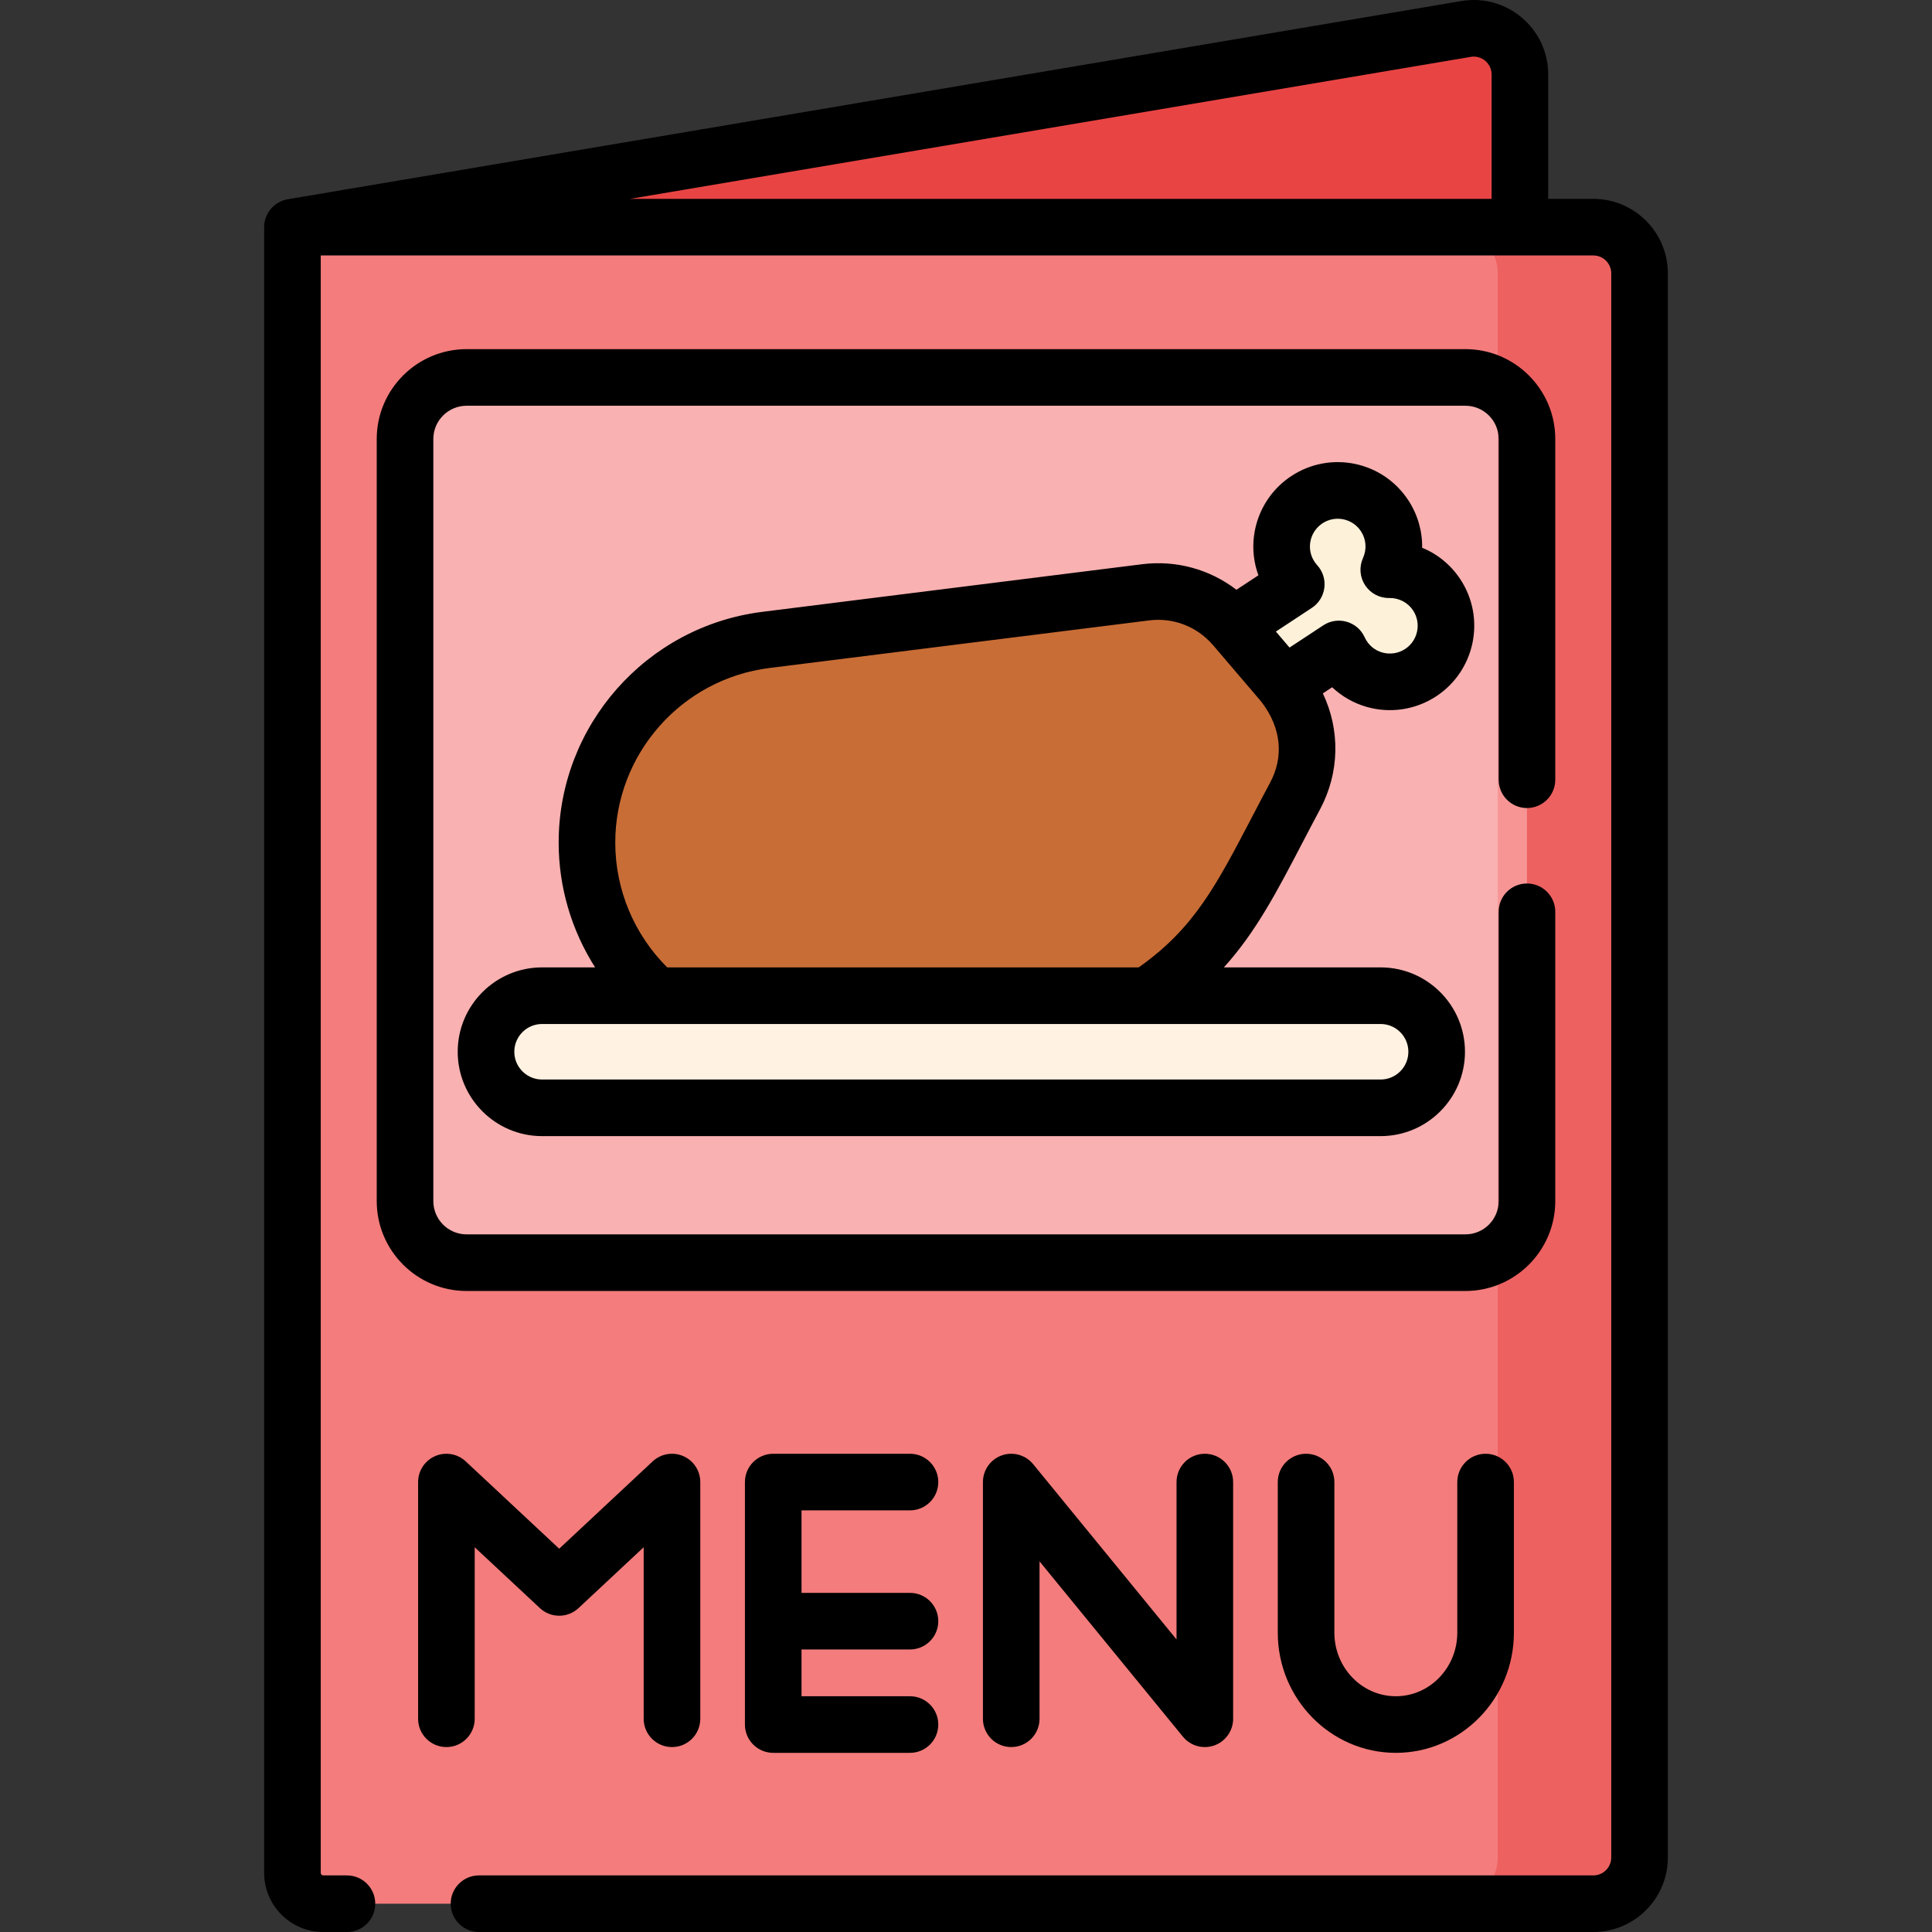
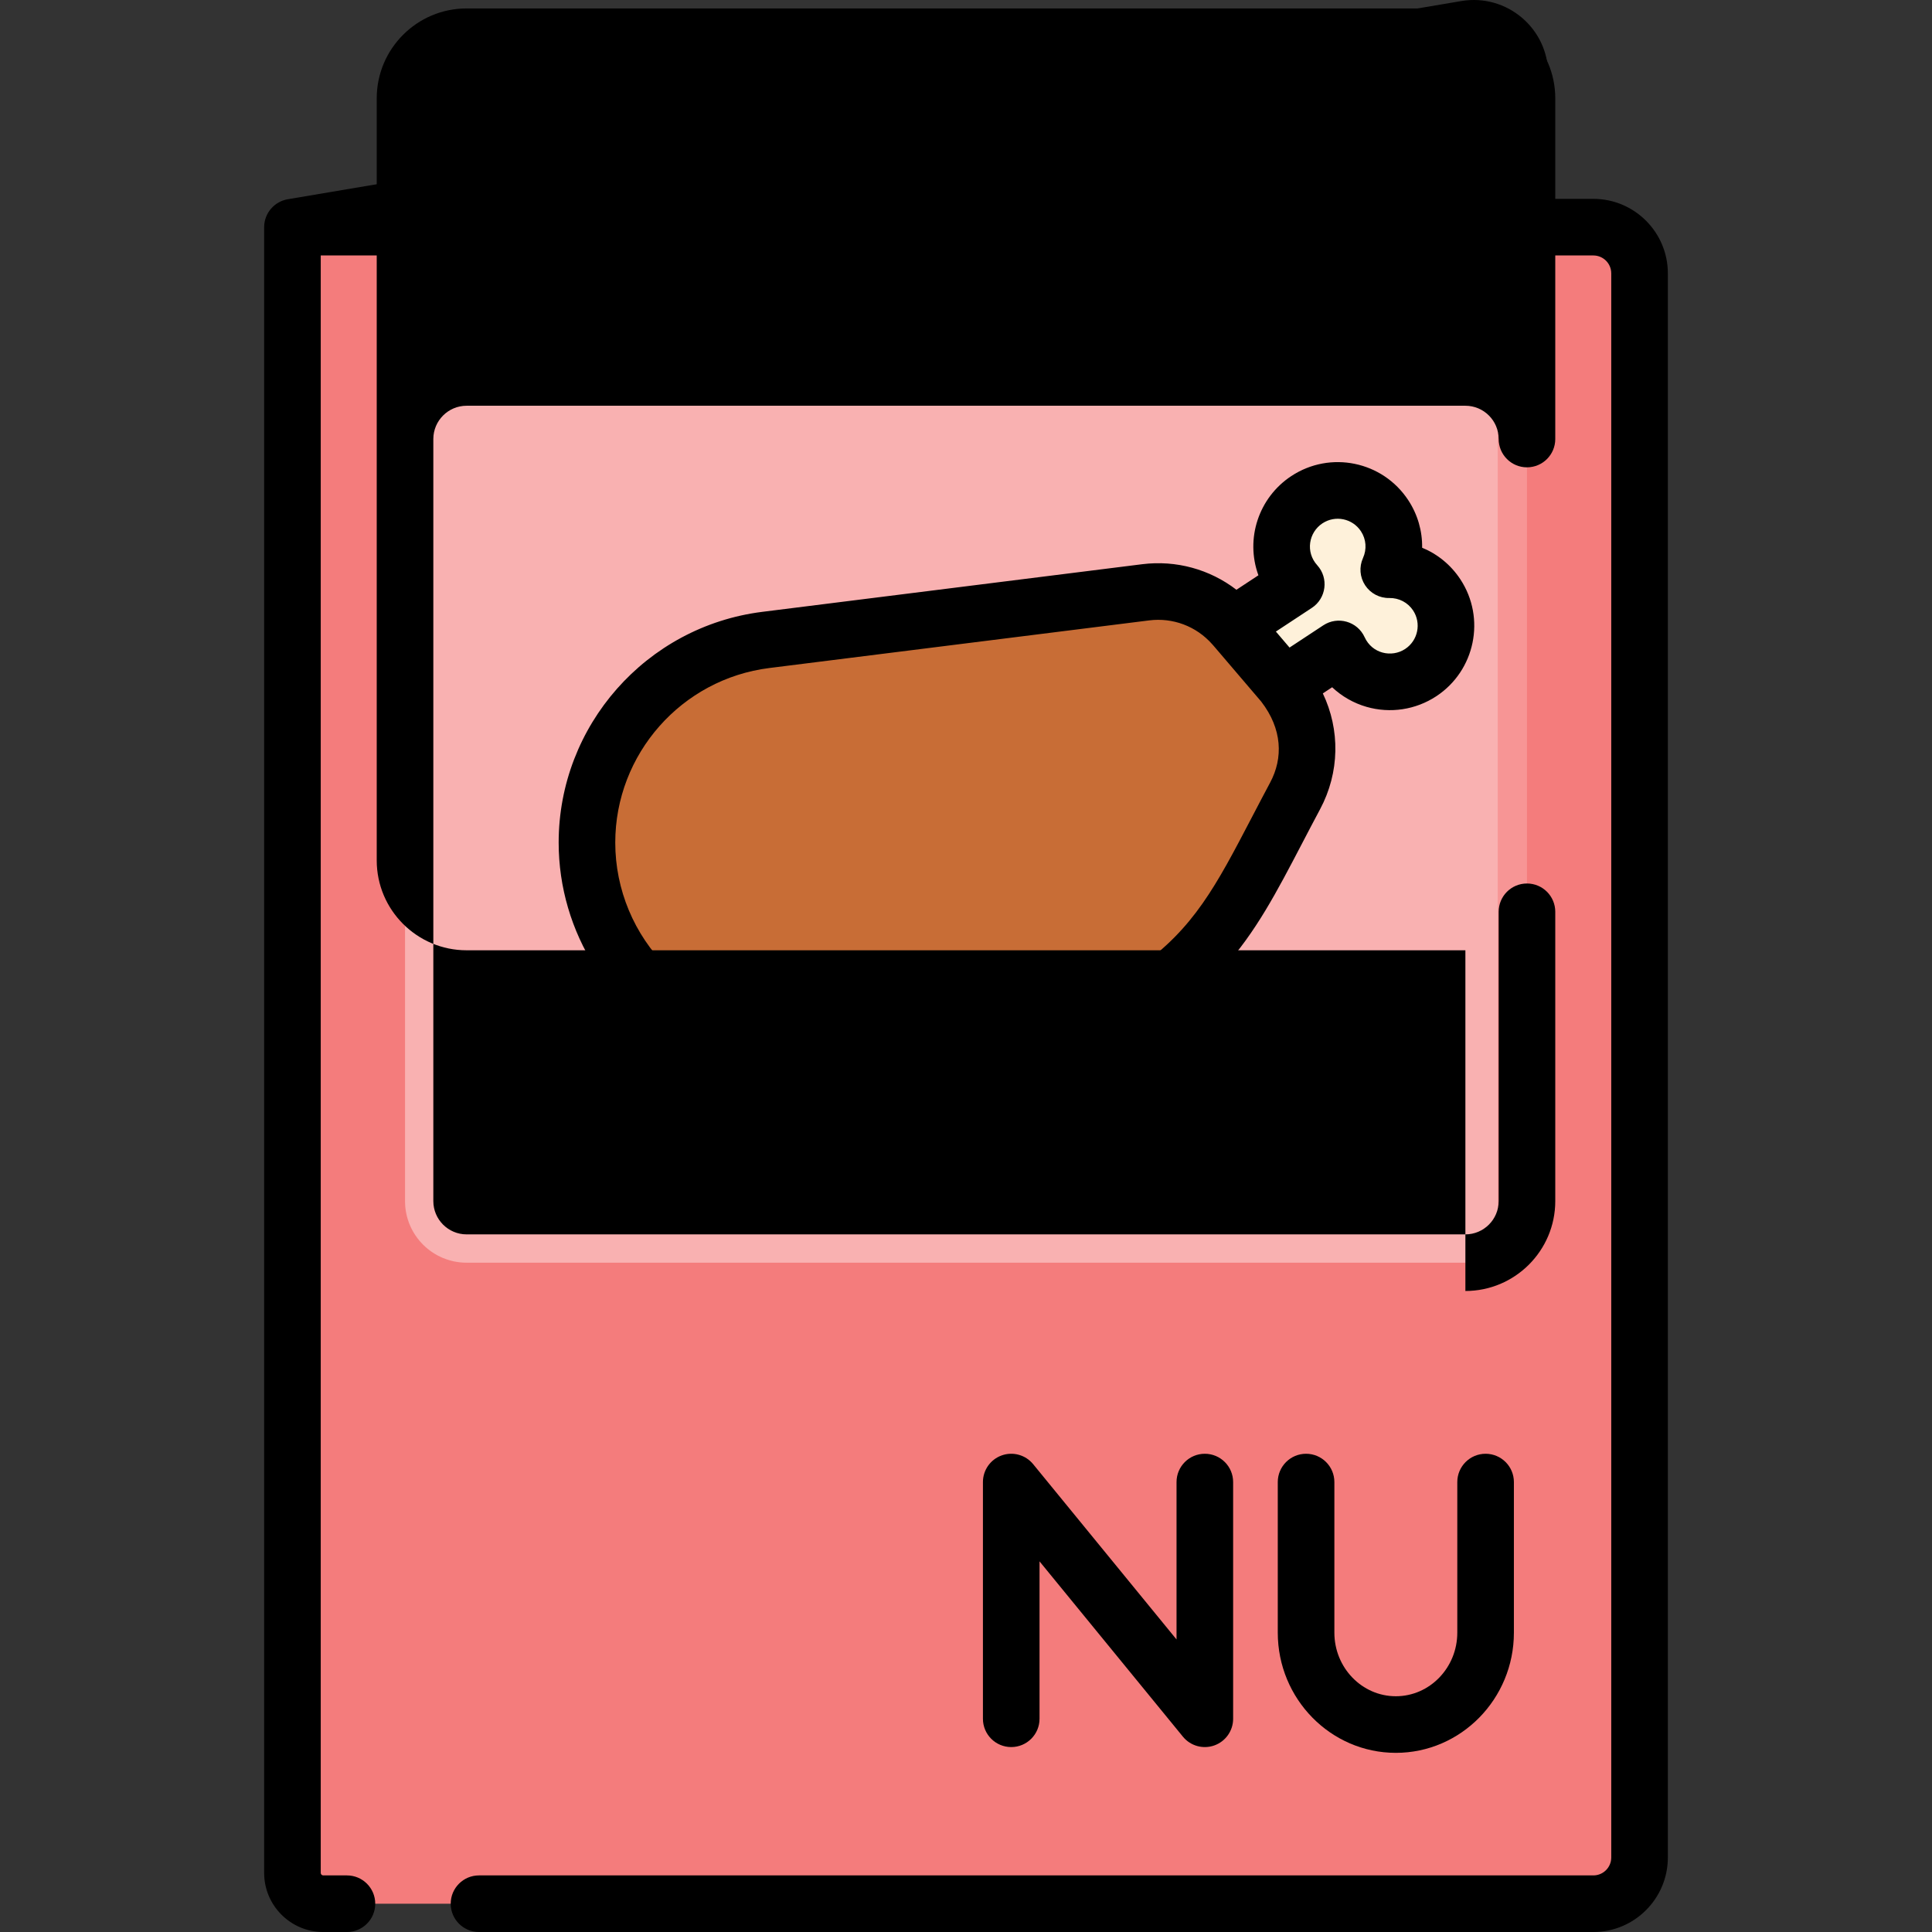
<svg xmlns="http://www.w3.org/2000/svg" id="Capa_1" height="512" viewBox="0 0 512.001 512.001" width="512">
  <rect x="0" y="0" width="512.001" height="512.001" fill="#333333" stroke="none" />
  <g>
    <g>
-       <path d="m77.503 60.199 311.012-52.524c7.468-1.261 14.278 4.495 14.278 12.069v140.28h-325.29z" fill="#e94444" />
      <path d="m431.607 492.261v-419.823c0-6.759-5.48-12.24-12.24-12.24h-341.864v436.143c0 4.507 3.653 8.16 8.16 8.16h333.705c6.759 0 12.239-5.48 12.239-12.24z" fill="#f47c7c" />
-       <path d="m422.259 60.199h-37.587c6.76 0 12.24 5.48 12.24 12.24v419.823c0 6.76-5.48 12.24-12.24 12.24h37.587c6.76 0 12.24-5.48 12.24-12.24v-419.824c0-6.759-5.48-12.239-12.24-12.239z" fill="#ee6161" />
      <path d="m400.788 105.802c-2.994-3.529-7.454-5.774-12.444-5.774h-264.687c-9.013 0-16.32 7.307-16.32 16.32v201.958c0 9.013 7.307 16.32 16.32 16.32h264.687c4.99 0 9.45-2.246 12.444-5.775z" fill="#f9b1b1" />
      <g>
        <path d="m365.876 293.586h-222.221c-8.206 0-14.858-6.652-14.858-14.858 0-8.206 6.652-14.858 14.858-14.858h222.221c8.206 0 14.858 6.652 14.858 14.858 0 8.206-6.652 14.858-14.858 14.858z" fill="#fff2e2" />
        <path d="m380.752 157.653c-2.912-4.423-7.782-6.768-12.712-6.674 2.034-4.492 1.803-9.892-1.11-14.315-4.516-6.857-13.735-8.755-20.592-4.24-6.857 4.516-8.755 13.735-4.24 20.592.431.655.918 1.25 1.429 1.814l-18.593 12.244 11.981 14.034c.485.569.938 1.157 1.369 1.756l16.535-10.889c.316.692.67 1.374 1.102 2.029 4.516 6.857 13.735 8.755 20.592 4.239 6.857-4.513 8.755-13.733 4.239-20.59z" fill="#fef1da" />
        <path d="m173.861 263.87h130.227c10.858-7.243 19.993-17.13 26.369-29.064l12.763-23.89c5.158-9.654 3.876-21.482-3.231-29.807l-12.822-15.019c-5.812-6.808-14.659-10.237-23.541-9.124l-100.676 12.622c-27.082 3.395-47.4 26.42-47.4 53.714.002 16.156 7.088 30.65 18.311 40.568z" fill="#c86d36" />
      </g>
      <path d="m396.912 102.476v229.699c4.646-2.876 7.752-8.005 7.752-13.871v-201.957c0-5.866-3.106-10.995-7.752-13.871z" fill="#f79595" />
    </g>
    <g>
      <path d="m422.258 52.699h-11.965v-32.955c0-12.221-10.992-21.494-23.027-19.465l-311.012 52.524c-3.549.603-6.251 3.704-6.251 7.396v436.143c0 8.635 7.025 15.66 15.66 15.66h6.279c4.142 0 7.5-3.358 7.5-7.5s-3.358-7.5-7.5-7.5h-6.279c-.364 0-.66-.296-.66-.66v-428.643h337.256c2.614 0 4.74 2.126 4.74 4.74v419.823c0 2.614-2.126 4.74-4.74 4.74h-295.317c-4.142 0-7.5 3.358-7.5 7.5s3.358 7.5 7.5 7.5h295.317c10.885 0 19.74-8.855 19.74-19.74v-419.823c0-10.885-8.856-19.74-19.741-19.74zm-26.964 0h-228.342l222.811-37.628c2.909-.491 5.53 1.751 5.53 4.674v32.954z" />
-       <path d="m125.802 455.493v-45.459l17.271 16.133c2.882 2.692 7.357 2.692 10.239 0l17.271-16.133v45.459c0 4.142 3.358 7.5 7.5 7.5s7.5-3.358 7.5-7.5v-62.729c0-2.987-1.772-5.689-4.512-6.879-2.74-1.188-5.925-.641-8.107 1.399l-24.771 23.139-24.771-23.139c-2.183-2.039-5.366-2.588-8.107-1.399-2.74 1.19-4.512 3.893-4.512 6.879v62.729c0 4.142 3.358 7.5 7.5 7.5s7.499-3.358 7.499-7.5z" />
-       <path d="m241.155 400.264c4.142 0 7.5-3.358 7.5-7.5s-3.358-7.5-7.5-7.5h-36.242c-4.142 0-7.5 3.358-7.5 7.5v64.259c0 4.142 3.358 7.5 7.5 7.5h36.242c4.142 0 7.5-3.358 7.5-7.5s-3.358-7.5-7.5-7.5h-28.742v-12.395h28.742c4.142 0 7.5-3.358 7.5-7.5s-3.358-7.5-7.5-7.5h-28.742v-21.864z" />
      <path d="m311.794 392.764v41.713l-38.002-46.462c-2.007-2.453-5.34-3.382-8.326-2.315-2.986 1.065-4.979 3.893-4.979 7.063v62.729c0 4.142 3.357 7.5 7.5 7.5s7.5-3.358 7.5-7.5v-41.712l38.002 46.462c2.014 2.462 5.351 3.378 8.326 2.315 2.986-1.065 4.979-3.893 4.979-7.063v-62.729c0-4.142-3.357-7.5-7.5-7.5s-7.5 3.357-7.5 7.499z" />
      <path d="m346.124 385.264c-4.143 0-7.5 3.358-7.5 7.5v39.907c0 17.563 14.036 31.852 31.288 31.852s31.287-14.289 31.287-31.852v-39.907c0-4.142-3.357-7.5-7.5-7.5s-7.5 3.358-7.5 7.5v39.907c0 9.292-7.307 16.852-16.287 16.852-8.981 0-16.288-7.56-16.288-16.852v-39.907c0-4.142-3.358-7.5-7.5-7.5z" />
-       <path d="m388.344 342.124c13.134 0 23.819-10.686 23.819-23.82v-76.668c0-4.142-3.357-7.5-7.5-7.5s-7.5 3.358-7.5 7.5v76.668c0 4.863-3.956 8.82-8.819 8.82h-264.687c-4.863 0-8.82-3.957-8.82-8.82v-201.957c0-4.863 3.957-8.82 8.82-8.82h264.687c4.863 0 8.819 3.957 8.819 8.82v90.29c0 4.142 3.357 7.5 7.5 7.5s7.5-3.358 7.5-7.5v-90.29c0-13.134-10.686-23.82-23.819-23.82h-264.687c-13.134 0-23.82 10.686-23.82 23.82v201.958c0 13.134 10.686 23.82 23.82 23.82h264.687z" />
+       <path d="m388.344 342.124c13.134 0 23.819-10.686 23.819-23.82v-76.668c0-4.142-3.357-7.5-7.5-7.5s-7.5 3.358-7.5 7.5v76.668c0 4.863-3.956 8.82-8.819 8.82h-264.687c-4.863 0-8.82-3.957-8.82-8.82v-201.957c0-4.863 3.957-8.82 8.82-8.82h264.687c4.863 0 8.819 3.957 8.819 8.82c0 4.142 3.357 7.5 7.5 7.5s7.5-3.358 7.5-7.5v-90.29c0-13.134-10.686-23.82-23.819-23.82h-264.687c-13.134 0-23.82 10.686-23.82 23.82v201.958c0 13.134 10.686 23.82 23.82 23.82h264.687z" />
      <path d="m362.14 187.322c6.292 1.812 13.034.786 18.497-2.813 10.3-6.783 13.161-20.681 6.378-30.981-2.516-3.821-6.054-6.697-10.133-8.374.07-4.408-1.173-8.795-3.688-12.616-6.8-10.324-20.657-13.179-30.981-6.378-8.667 5.707-12.25 16.615-8.72 26.298l-5.825 3.836c-7.037-5.403-15.955-7.901-24.973-6.771l-100.676 12.622c-30.766 3.857-53.967 30.148-53.967 61.155 0 11.823 3.425 23.273 9.659 33.069h-14.056c-12.328 0-22.357 10.029-22.357 22.357s10.029 22.358 22.357 22.358h222.222c12.328 0 22.357-10.03 22.357-22.358s-10.029-22.357-22.357-22.357h-41.534c8.459-9.362 13.977-19.93 20.727-32.861 1.5-2.873 3.072-5.887 4.768-9.059 5.216-9.765 5.325-21.077.726-30.691l2.471-1.628c2.553 2.407 5.661 4.2 9.105 5.192zm3.737 84.048c4.057 0 7.357 3.3 7.357 7.357s-3.301 7.358-7.357 7.358h-222.222c-4.057 0-7.357-3.301-7.357-7.358s3.3-7.357 7.357-7.357zm-29.271-63.988c-1.719 3.217-3.313 6.273-4.835 9.187-9.508 18.216-15.395 29.495-30.006 39.802h-124.943c-8.783-8.733-13.771-20.636-13.771-33.068 0-23.461 17.554-43.354 40.833-46.271l100.675-12.622c6.194-.776 12.428 1.488 16.707 6.337.876 1-2.669-3.144 13.008 15.22l-.045-.052c5.621 7.288 5.841 14.983 2.377 21.467zm5.135-35.773-3.618-4.238 9.529-6.276c3.839-2.528 4.522-7.897 1.429-11.304-3.178-3.503-2.256-8.706 1.382-11.102 3.392-2.233 7.96-1.307 10.204 2.101 1.393 2.115 1.595 4.769.54 7.097-1.061 2.344-.846 5.069.569 7.218 1.415 2.148 3.838 3.432 6.405 3.374 2.56-.041 4.914 1.185 6.307 3.3 2.234 3.392 1.292 7.97-2.101 10.204-3.626 2.388-8.776 1.201-10.746-3.118-1.917-4.201-7.122-5.671-10.948-3.151z" />
    </g>
  </g>
</svg>